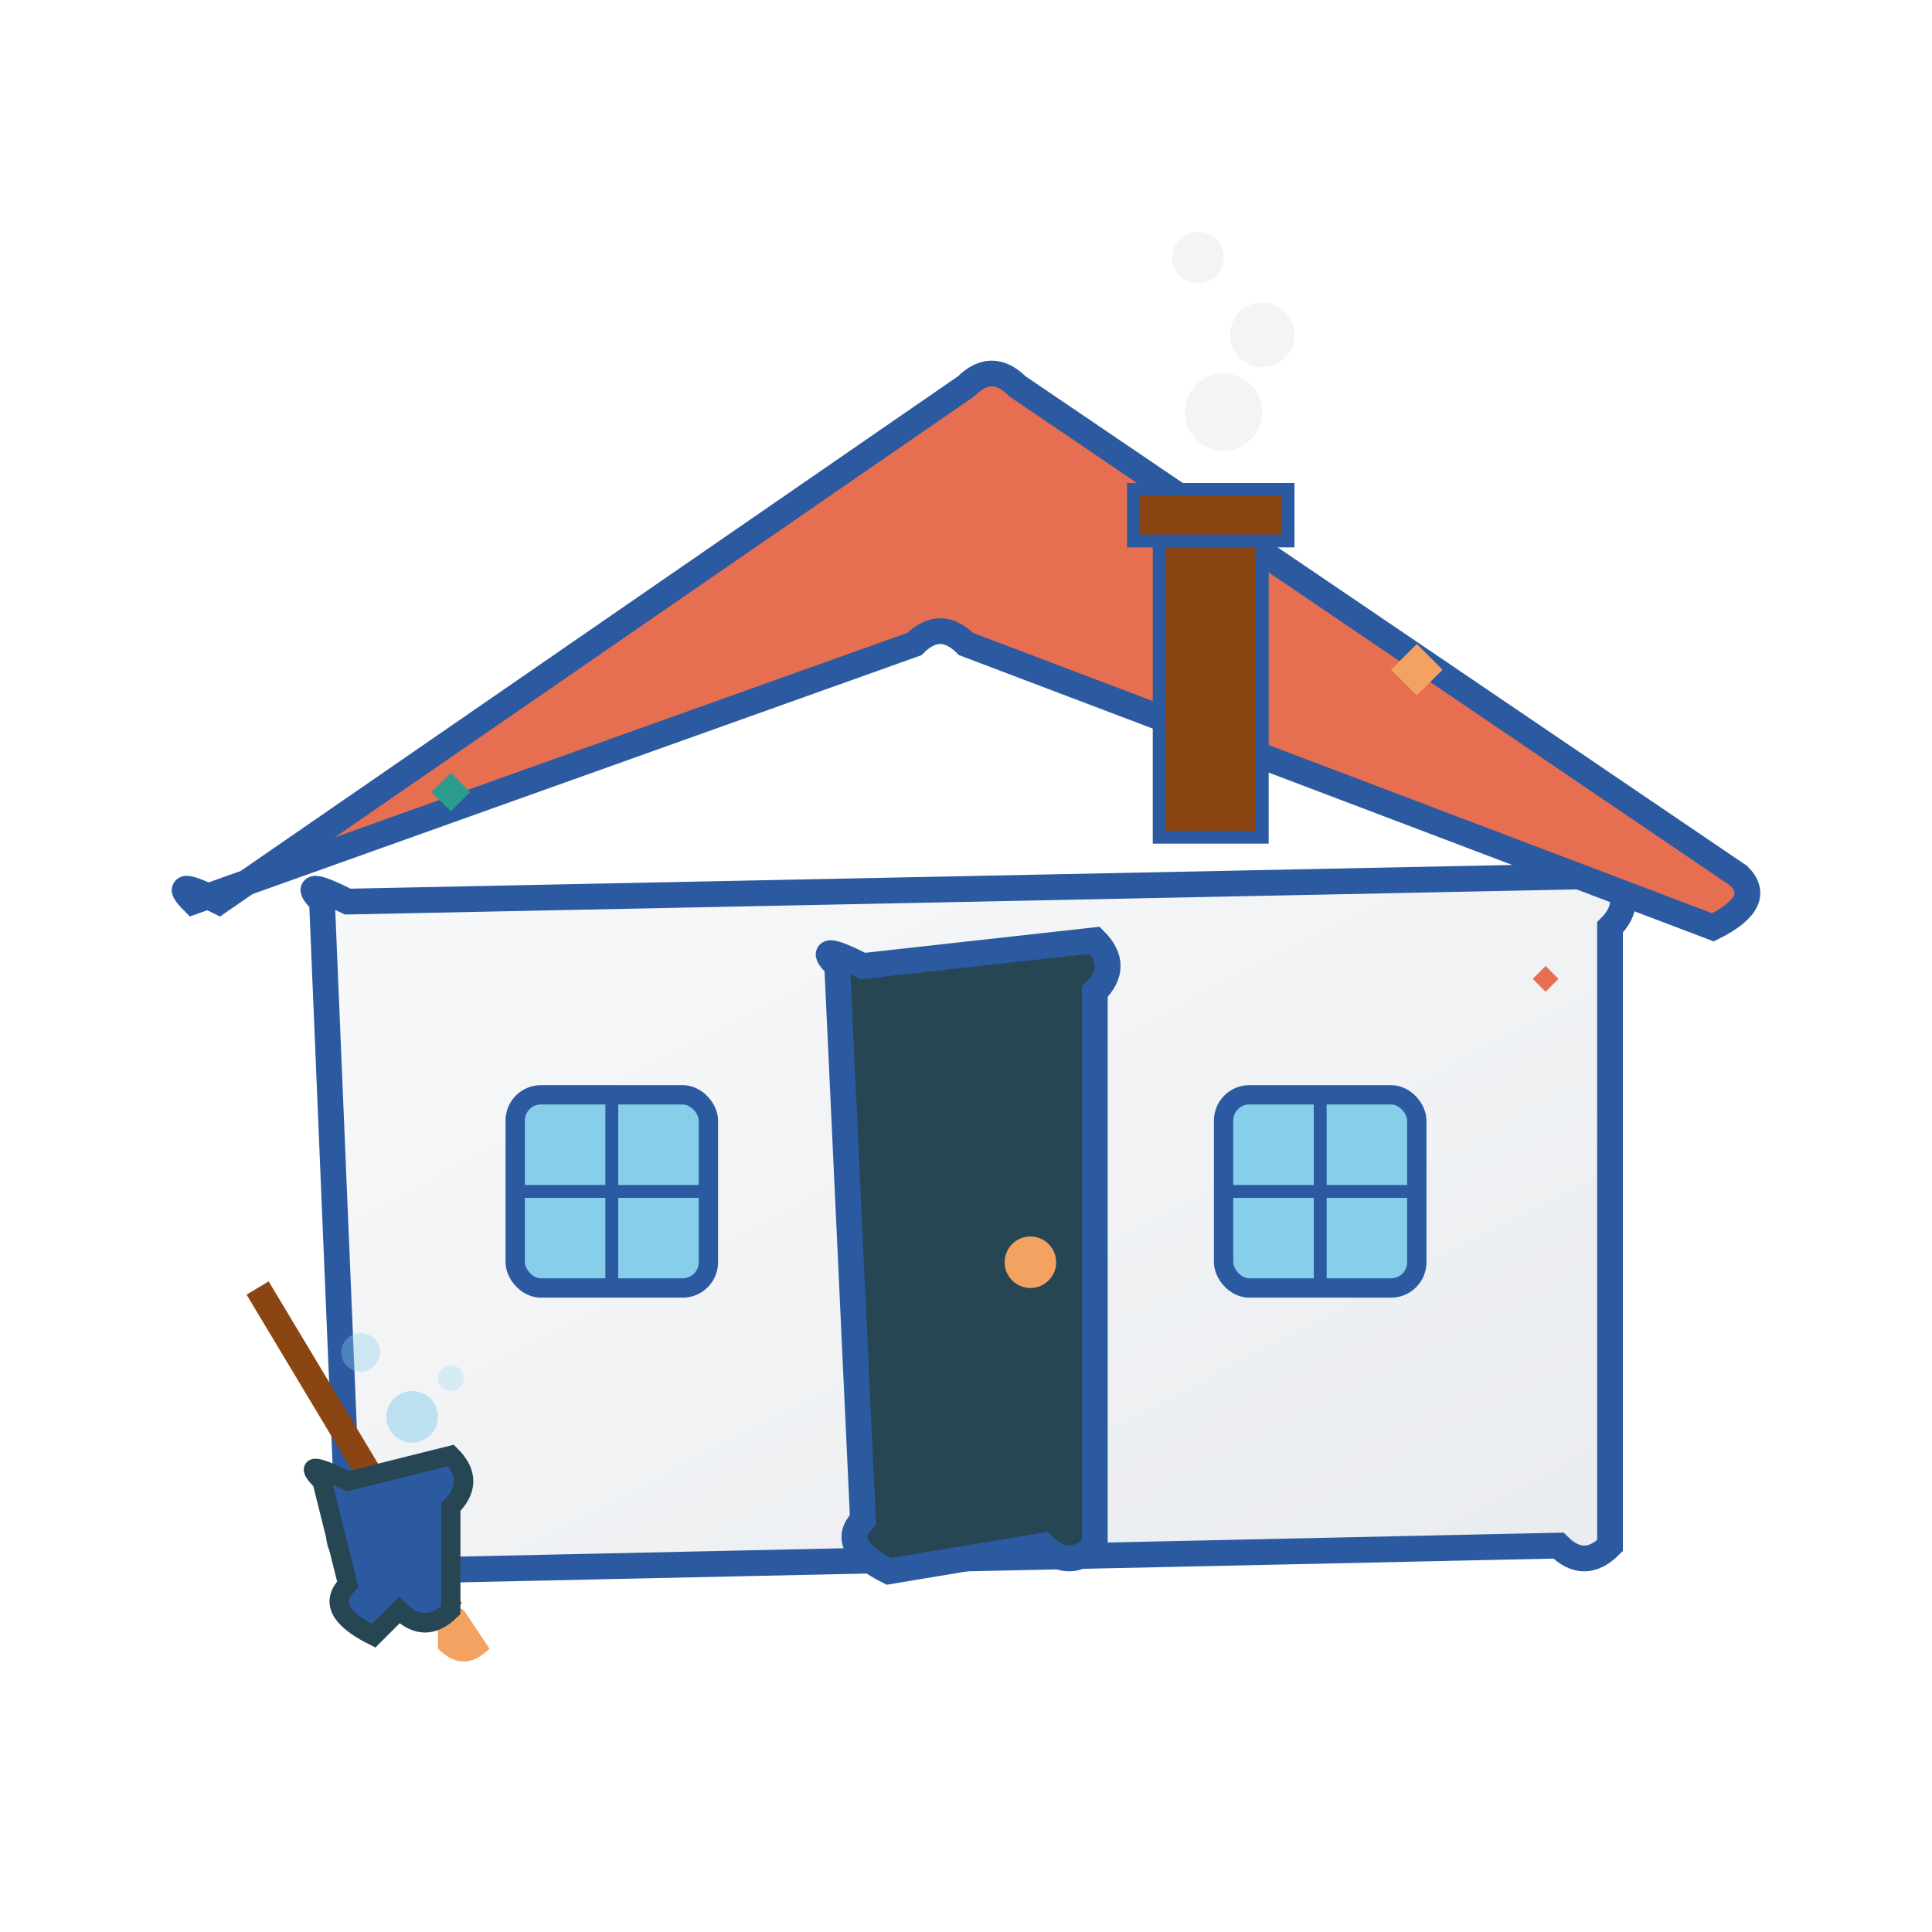
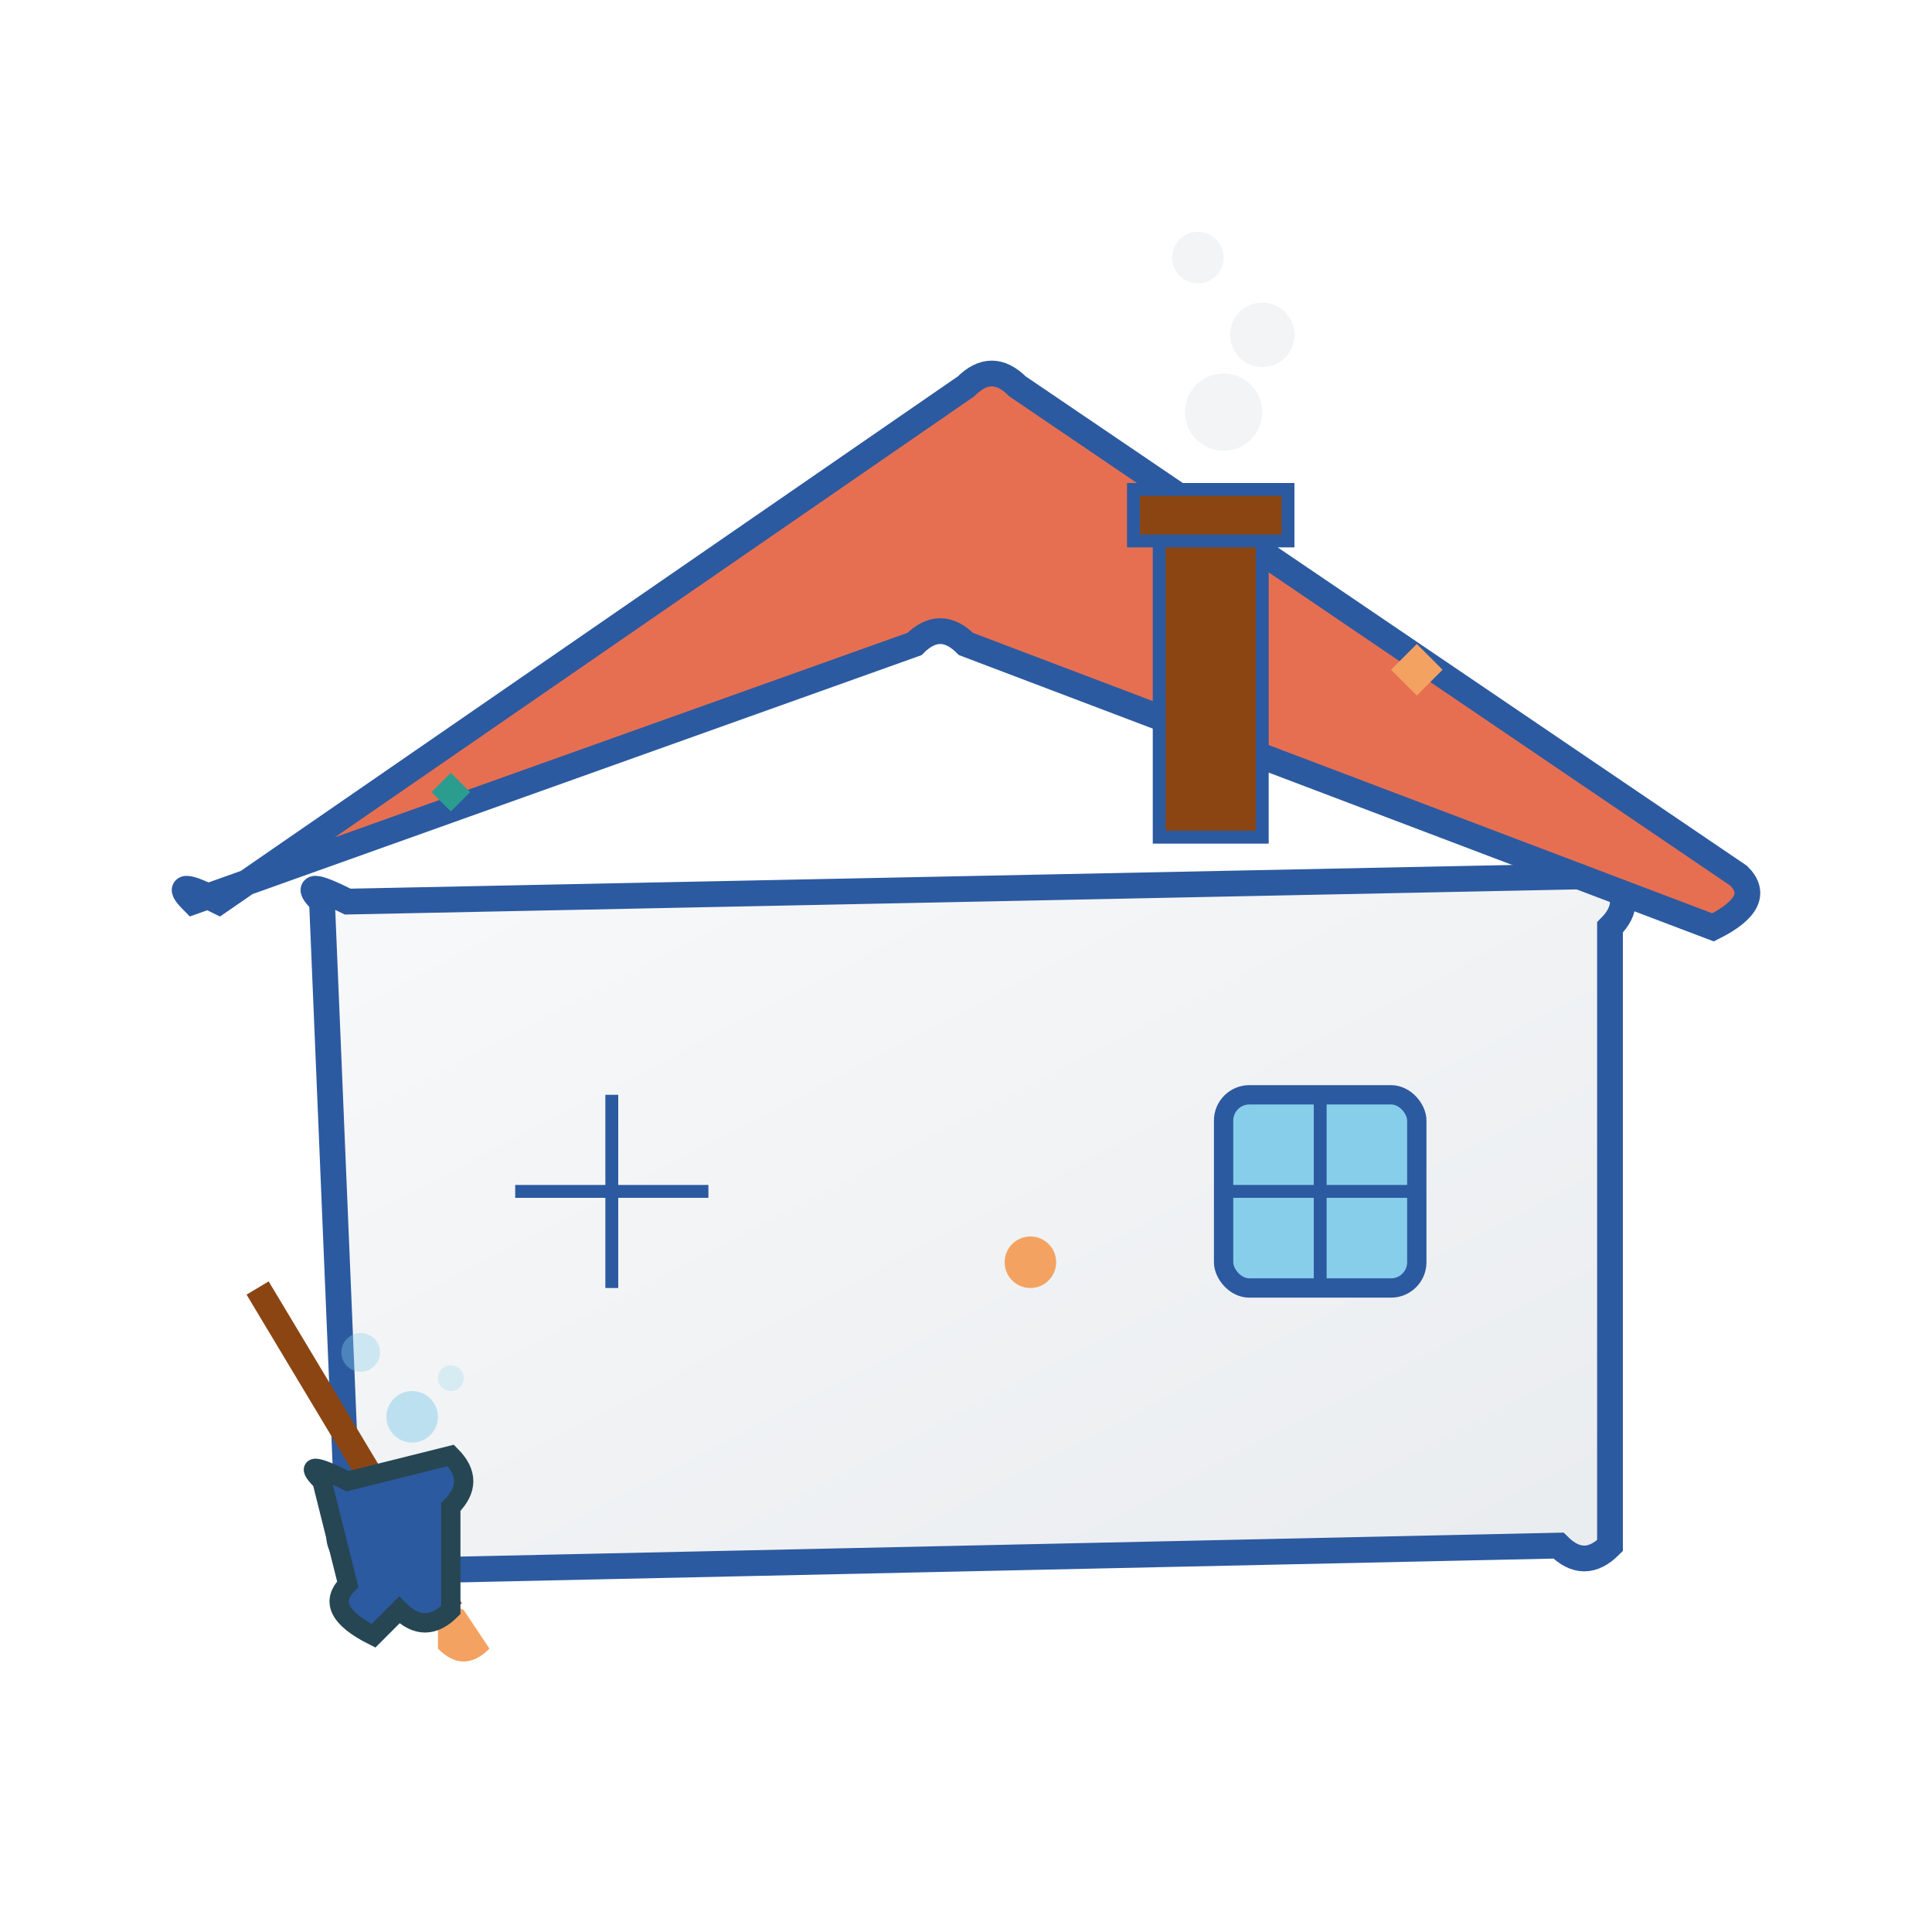
<svg xmlns="http://www.w3.org/2000/svg" width="150" height="150" viewBox="0 0 150 150">
  <defs>
    <filter id="roughPaper" x="0%" y="0%" width="100%" height="100%">
      <feTurbulence baseFrequency="0.04" numOctaves="2" result="noise" />
      <feDisplacementMap in="SourceGraphic" in2="noise" scale="1.5" />
    </filter>
    <linearGradient id="houseGrad" x1="0%" y1="0%" x2="100%" y2="100%">
      <stop offset="0%" style="stop-color:#f8f9fa;stop-opacity:1" />
      <stop offset="100%" style="stop-color:#e9ecef;stop-opacity:1" />
    </linearGradient>
  </defs>
  <path d="M25,70 Q23,68 27,70 L125,68 Q127,70 125,72 L125,120 Q123,122 121,120 L29,122 Q25,120 27,118 L25,70 Z" fill="url(#houseGrad)" stroke="#2c5aa0" stroke-width="2" filter="url(#roughPaper)" />
  <path d="M15,70 Q13,68 17,70 L75,30 Q77,28 79,30 L135,68 Q137,70 133,72 L75,50 Q73,48 71,50 L15,70 Z" fill="#e76f51" stroke="#2c5aa0" stroke-width="2" filter="url(#roughPaper)" />
  <rect x="90" y="40" width="8" height="25" fill="#8B4513" stroke="#2c5aa0" stroke-width="1" filter="url(#roughPaper)" />
  <rect x="88" y="38" width="12" height="4" fill="#8B4513" stroke="#2c5aa0" stroke-width="1" filter="url(#roughPaper)" />
  <g opacity="0.6">
    <circle cx="95" cy="32" r="3" fill="#e9ecef" filter="url(#roughPaper)" />
    <circle cx="98" cy="26" r="2.5" fill="#e9ecef" filter="url(#roughPaper)" />
    <circle cx="93" cy="20" r="2" fill="#e9ecef" filter="url(#roughPaper)" />
  </g>
-   <path d="M65,75 Q63,73 67,75 L85,73 Q87,75 85,77 L85,120 Q83,122 81,120 L69,122 Q65,120 67,118 L65,75 Z" fill="#264653" stroke="#2c5aa0" stroke-width="2" filter="url(#roughPaper)" />
  <circle cx="80" cy="98" r="2" fill="#f4a261" filter="url(#roughPaper)" />
-   <rect x="40" y="85" width="15" height="15" fill="#87ceeb" stroke="#2c5aa0" stroke-width="1.5" rx="2" filter="url(#roughPaper)" />
  <rect x="95" y="85" width="15" height="15" fill="#87ceeb" stroke="#2c5aa0" stroke-width="1.5" rx="2" filter="url(#roughPaper)" />
  <line x1="47.5" y1="85" x2="47.5" y2="100" stroke="#2c5aa0" stroke-width="1" filter="url(#roughPaper)" />
  <line x1="40" y1="92.5" x2="55" y2="92.5" stroke="#2c5aa0" stroke-width="1" filter="url(#roughPaper)" />
  <line x1="102.5" y1="85" x2="102.5" y2="100" stroke="#2c5aa0" stroke-width="1" filter="url(#roughPaper)" />
  <line x1="95" y1="92.5" x2="110" y2="92.5" stroke="#2c5aa0" stroke-width="1" filter="url(#roughPaper)" />
  <g transform="translate(20,100)">
    <line x1="0" y1="0" x2="15" y2="25" stroke="#8B4513" stroke-width="2" filter="url(#roughPaper)" />
    <path d="M14,25 Q12,23 16,25 L18,28 Q16,30 14,28 L14,25 Z" fill="#f4a261" filter="url(#roughPaper)" />
    <path d="M5,15 Q3,13 7,15 L15,13 Q17,15 15,17 L15,25 Q13,27 11,25 L9,27 Q5,25 7,23 L5,15 Z" fill="#2c5aa0" stroke="#264653" stroke-width="1.5" filter="url(#roughPaper)" />
    <circle cx="12" cy="10" r="2" fill="#87ceeb" opacity="0.7" filter="url(#roughPaper)" />
    <circle cx="8" cy="5" r="1.5" fill="#87ceeb" opacity="0.6" filter="url(#roughPaper)" />
    <circle cx="15" cy="7" r="1" fill="#87ceeb" opacity="0.5" filter="url(#roughPaper)" />
  </g>
  <g transform="translate(110,50)">
    <path d="M0,0 L2,2 L0,4 L-2,2 Z" fill="#f4a261" filter="url(#roughPaper)" />
  </g>
  <g transform="translate(35,60)">
    <path d="M0,0 L1.5,1.5 L0,3 L-1.5,1.5 Z" fill="#2a9d8f" filter="url(#roughPaper)" />
  </g>
  <g transform="translate(120,75)">
-     <path d="M0,0 L1,1 L0,2 L-1,1 Z" fill="#e76f51" filter="url(#roughPaper)" />
-   </g>
+     </g>
</svg>